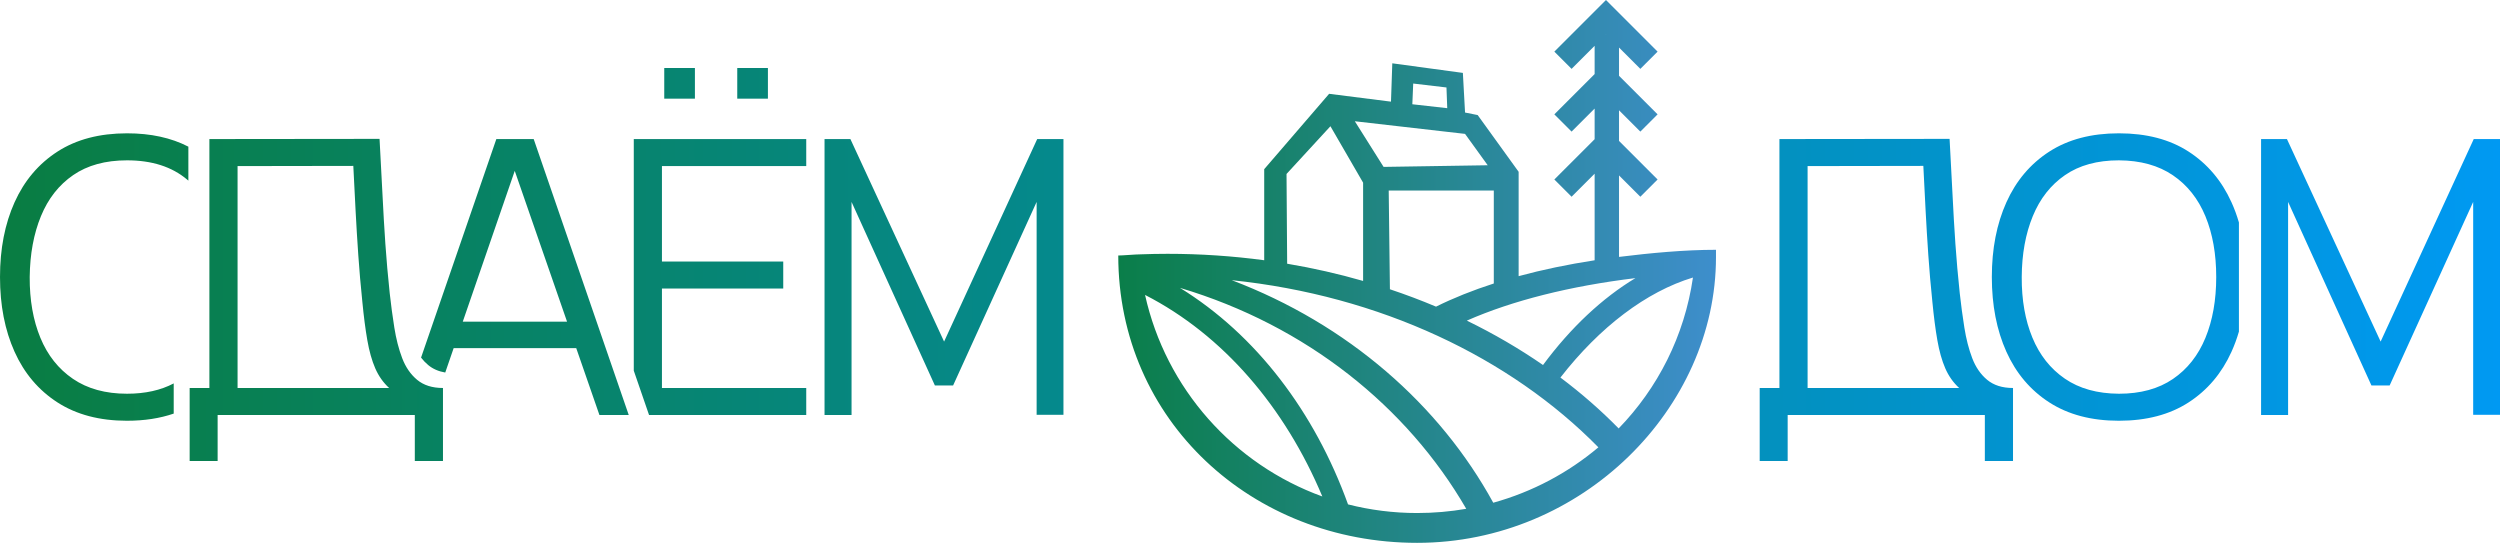
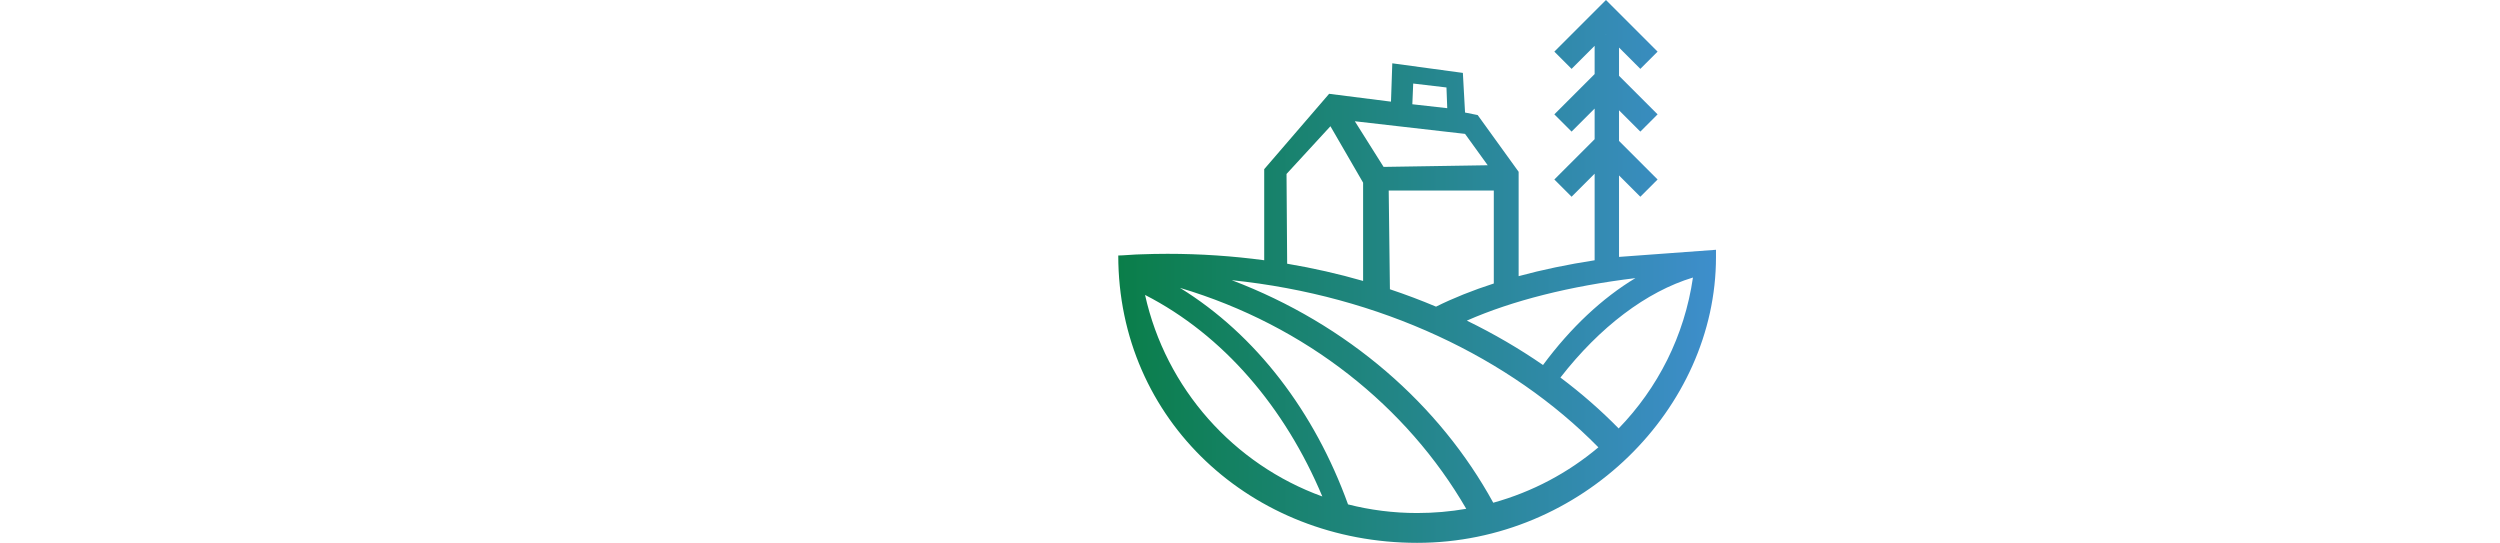
<svg xmlns="http://www.w3.org/2000/svg" xml:space="preserve" version="1.1" style="shape-rendering:geometricPrecision; text-rendering:geometricPrecision; image-rendering:optimizeQuality; fill-rule:evenodd; clip-rule:evenodd" viewBox="0 0 13631.5 2959.88">
  <defs>
    <style>
.fil1 {fill:url(#id0)}
.fil0 {fill:url(#id1);fill-rule:nonzero}
</style>
    <linearGradient id="id0" gradientUnits="userSpaceOnUse" x1="6097.45" y1="1479.94" x2="9356.57" y2="1479.94">
      <stop offset="0" style="stop-opacity:1; stop-color:#0A7E49" />
      <stop offset="1" style="stop-opacity:1; stop-color:#3E8ECC" />
    </linearGradient>
    <linearGradient id="id1" gradientUnits="userSpaceOnUse" x1="-0" y1="1442.12" x2="13631.5" y2="1442.12">
      <stop offset="0" style="stop-opacity:1; stop-color:#097D42" />
      <stop offset="1" style="stop-opacity:1; stop-color:#0099F2" />
    </linearGradient>
  </defs>
  <g>
-     <path class="fil0" d="M2415.37 2513.61l0 -398.09c-58.5,0 -105.52,-14.98 -141.05,-44.59 -35.53,-29.59 -62.69,-68.95 -81.5,-118.41 -18.81,-49.45 -33.08,-105.18 -42.84,-166.82 -9.75,-61.64 -18.11,-123.99 -25.08,-187.37 -9.75,-92.64 -17.75,-182.16 -23.68,-268.53 -5.92,-86.38 -11.14,-175.89 -15.66,-268.53 -4.53,-92.64 -9.76,-193.99 -16.03,-304.05l-927.81 1.05 0 1357.25 -107.62 0 0 398.09 152.55 0 0 -250.77 1075.14 0 0 250.77 153.59 0zm9138.05 -219.42c-149.75,0 -276.18,-33.44 -379.27,-99.96 -103.1,-66.52 -181.11,-158.46 -234.05,-276.18 -52.93,-117.71 -79.4,-253.55 -79.4,-407.49 0,-153.94 26.47,-289.77 79.4,-407.49 52.94,-117.72 130.95,-210.02 234.05,-276.53 103.09,-66.52 229.52,-99.61 379.27,-99.61 150.46,0 277.24,33.09 379.98,99.61 102.74,66.52 180.76,158.81 234.04,276.53 15.89,35.08 29.39,71.78 40.51,110.09l0 594.8c-11.12,38.31 -24.62,75.01 -40.51,110.09 -53.28,117.72 -131.3,209.67 -234.04,276.18 -102.74,66.52 -229.52,99.96 -379.98,99.96zm775.33 -31.35l0 -1504.57 141.05 0 510.85 1104.23 507.71 -1104.23 143.15 0 0 1503.53 -146.27 0 0 -1160.81 -455.47 1000.8 -99.27 0 -454.43 -1000.8 0 1161.86 -147.32 0zm-1352.61 250.77l0 -398.09c-58.5,0 -105.52,-14.98 -141.05,-44.59 -35.53,-29.59 -62.69,-68.95 -81.5,-118.41 -18.81,-49.45 -33.08,-105.18 -42.83,-166.82 -9.76,-61.64 -18.12,-123.99 -25.08,-187.37 -9.76,-92.64 -17.76,-182.16 -23.69,-268.53 -5.92,-86.38 -11.14,-175.89 -15.66,-268.53 -4.53,-92.64 -9.76,-193.99 -16.03,-304.05l-927.81 1.05 0 1357.25 -107.62 0 0 398.09 152.55 0 0 -250.77 1075.14 0 0 250.77 153.59 0zm-293.59 -398.09l-826.48 0 0 -1209.92 631.09 -1.05c4.17,84.99 8.37,167.17 12.54,246.59 4.17,79.4 9.05,159.51 14.63,240.31 5.57,80.8 12.88,165.09 21.94,252.86 7.67,80.09 16.72,150.1 27.16,210.01 10.45,59.9 24.73,111.1 43.18,153.59 18.47,42.49 43.89,78.37 75.94,107.62zm870.88 31.35c117.73,0 215.94,-26.82 294.64,-80.45 78.72,-53.64 137.92,-128.52 177.28,-224.3 39.36,-95.78 58.86,-206.18 58.86,-331.56 0,-125.38 -19.5,-235.78 -58.86,-331.22 -39.36,-95.43 -98.56,-169.96 -177.28,-223.59 -78.7,-53.64 -176.91,-80.8 -294.64,-81.5 -117.71,0 -215.58,26.82 -293.59,80.45 -78.02,53.64 -136.52,128.17 -175.88,223.95 -39.35,95.77 -59.56,206.53 -60.25,331.91 -0.7,125.38 18.81,235.43 58.17,330.52 39.34,95.08 98.2,169.61 176.91,223.6 78.72,53.98 176.93,81.49 294.64,82.19zm-10860.69 147.32c-149.76,0 -276.18,-33.44 -379.27,-99.96 -103.1,-66.52 -181.11,-158.46 -234.05,-276.18 -52.93,-117.71 -79.4,-253.55 -79.4,-407.49 0,-153.94 26.47,-289.77 79.4,-407.49 52.94,-117.72 130.95,-210.02 234.05,-276.53 103.09,-66.52 229.51,-99.61 379.27,-99.61 128.84,0 240.28,24.22 334.33,72.79l0 185.27c-2.41,-2.1 -4.84,-4.17 -7.29,-6.24 -82.89,-69.66 -191.9,-104.5 -327.04,-104.5 -117.72,0 -215.58,26.82 -293.6,80.45 -78.01,53.64 -136.52,128.17 -175.88,223.95 -39.35,95.77 -59.9,206.53 -61.29,331.91 -0.69,125.38 18.81,235.78 58.17,331.22 39.34,95.43 98.55,169.96 177.61,223.93 79.07,53.99 177.27,81.16 294.99,81.16 98.77,0 183.58,-18.81 254.43,-56.25l0 164.57c-75.53,25.96 -160.34,39 -254.43,39zm1830.51 -540.18l568.66 0 -285.23 -822.41 -283.43 822.41zm618.67 144.19l-668.36 0 -45.84 133.01c-36.78,-6.15 -67.78,-19.8 -92.99,-40.8 -14.31,-11.93 -27.28,-25.45 -38.88,-40.57l410.42 -1191.56 203.75 0 518.24 1504.57 -159.86 0 -126.48 -364.65zm313.77 122.78l0 -1262.71 940.36 0 0 147.32 -786.77 0 0 520.33 661.39 0 0 147.32 -661.39 0 0 542.27 786.77 0 0 147.32 -857.05 0 -83.31 -241.86zm564.21 -1483.17l0 -167.17 167.17 0 0 167.17 -167.17 0zm-398.07 0l0 -167.17 167.17 0 0 167.17 -167.17 0zm873.98 1725.03l0 -1504.57 141.05 0 510.85 1104.23 507.71 -1104.23 143.14 0 0 1503.53 -146.27 0 0 -1160.81 -455.47 1000.8 -99.26 0 -454.44 -1000.8 0 1161.86 -147.32 0zm-2374.01 -147.32l-826.48 0 0 -1209.92 631.09 -1.05c4.17,84.99 8.37,167.17 12.54,246.59 4.17,79.4 9.05,159.51 14.63,240.31 5.57,80.8 12.88,165.09 21.94,252.86 7.67,80.09 16.72,150.1 27.16,210.01 10.45,59.9 24.73,111.1 43.18,153.59 18.47,42.49 43.89,78.37 75.94,107.62z" />
-     <path class="fil1" d="M9356.57 1361.96l0 40.19c0,823.9 -729.58,1557.74 -1629.56,1557.74 -899.98,0 -1629.56,-666.73 -1629.56,-1566.71 24.32,0 92.6,-6.27 122.24,-6.4 48.48,-1.82 97.23,-2.83 146.3,-2.83 179.73,0 355.88,12.03 527.24,35.09l0 -496.6 353.95 -410.95 337.32 42.75 7.12 -209.04 384.83 52.26 11.88 216.17 68.89 13.73 223.29 309.34 0 569c129.17,-35.04 267.94,-64.02 414.4,-86.56l0 -472.08 -125.62 125.62 -94.05 -94.05 219.68 -219.68 0 -167.02 -125.62 125.62 -94.05 -94.05 219.68 -219.68 0 -153.96 -125.62 125.62 -94.05 -94.05 250.27 -250.27 0.04 0.04 31.19 -31.19 31.16 31.16 0.02 -0.02 250.27 250.27 -94.05 94.05 -116.21 -116.21 0 153.96 210.27 210.27 -94.05 94.05 -116.21 -116.21 0 167.02 210.27 210.27 -94.05 94.05 -116.21 -116.21 0 444.25c170.48,-21.08 356.58,-38.74 528.65,-38.74zm-1784.49 -323.13l573.02 0 0 506.94c-114.62,36.96 -220.15,79.15 -314.98,126.25 -81.71,-34.44 -165.61,-66.09 -251.49,-94.77l-6.55 -538.42zm133.56 -583.32l-4.76 112.97 190.32 21.38 -4.22 -112.97 -181.34 -21.38zm-318.32 205.62l156.78 248.9 567.74 -8.98 -123.53 -171.03 -600.99 -68.89zm-372.42 287.43l239.39 -260.26 178.16 307.76 0 535.79c-133.95,-38.53 -272.22,-70.04 -414.11,-93.9l-3.45 -489.39zm1741.8 -760.52l1.01 1.01 -2.01 0 1.01 -1.01zm-343.3 1802.21c150.55,-203.52 323.46,-365.46 503.91,-473.8 -355.02,43.08 -669.84,121.93 -919.28,231.76 147.1,71.65 286.01,152.68 415.37,242.04zm817.53 -477.01c-253.97,76.9 -508.12,269.64 -722.58,545.36 114.55,85.95 220.74,178.73 317.5,277.5 213.03,-219.62 358.86,-504.05 405.08,-822.86zm-2514.83 14.47c633.97,240.52 1133.65,679.63 1426,1213.48 214.01,-59.34 408.82,-163.53 573.2,-302.09 -480.62,-489.32 -1190.05,-827.65 -1999.2,-911.39zm1278.67 1246.6c-322.2,-556.11 -871.06,-999.11 -1561.11,-1204.74 415.48,255.83 734.96,677.68 916.56,1180.64 120.49,30.75 246.73,47.11 376.78,47.11 91.37,0 180.85,-7.88 267.77,-23zm-784.61 -67.21c-203.73,-485.36 -539.61,-880.1 -966.69,-1098.95 113.18,510.22 482.77,923.94 966.69,1098.95z" />
+     <path class="fil1" d="M9356.57 1361.96l0 40.19c0,823.9 -729.58,1557.74 -1629.56,1557.74 -899.98,0 -1629.56,-666.73 -1629.56,-1566.71 24.32,0 92.6,-6.27 122.24,-6.4 48.48,-1.82 97.23,-2.83 146.3,-2.83 179.73,0 355.88,12.03 527.24,35.09l0 -496.6 353.95 -410.95 337.32 42.75 7.12 -209.04 384.83 52.26 11.88 216.17 68.89 13.73 223.29 309.34 0 569c129.17,-35.04 267.94,-64.02 414.4,-86.56l0 -472.08 -125.62 125.62 -94.05 -94.05 219.68 -219.68 0 -167.02 -125.62 125.62 -94.05 -94.05 219.68 -219.68 0 -153.96 -125.62 125.62 -94.05 -94.05 250.27 -250.27 0.04 0.04 31.19 -31.19 31.16 31.16 0.02 -0.02 250.27 250.27 -94.05 94.05 -116.21 -116.21 0 153.96 210.27 210.27 -94.05 94.05 -116.21 -116.21 0 167.02 210.27 210.27 -94.05 94.05 -116.21 -116.21 0 444.25zm-1784.49 -323.13l573.02 0 0 506.94c-114.62,36.96 -220.15,79.15 -314.98,126.25 -81.71,-34.44 -165.61,-66.09 -251.49,-94.77l-6.55 -538.42zm133.56 -583.32l-4.76 112.97 190.32 21.38 -4.22 -112.97 -181.34 -21.38zm-318.32 205.62l156.78 248.9 567.74 -8.98 -123.53 -171.03 -600.99 -68.89zm-372.42 287.43l239.39 -260.26 178.16 307.76 0 535.79c-133.95,-38.53 -272.22,-70.04 -414.11,-93.9l-3.45 -489.39zm1741.8 -760.52l1.01 1.01 -2.01 0 1.01 -1.01zm-343.3 1802.21c150.55,-203.52 323.46,-365.46 503.91,-473.8 -355.02,43.08 -669.84,121.93 -919.28,231.76 147.1,71.65 286.01,152.68 415.37,242.04zm817.53 -477.01c-253.97,76.9 -508.12,269.64 -722.58,545.36 114.55,85.95 220.74,178.73 317.5,277.5 213.03,-219.62 358.86,-504.05 405.08,-822.86zm-2514.83 14.47c633.97,240.52 1133.65,679.63 1426,1213.48 214.01,-59.34 408.82,-163.53 573.2,-302.09 -480.62,-489.32 -1190.05,-827.65 -1999.2,-911.39zm1278.67 1246.6c-322.2,-556.11 -871.06,-999.11 -1561.11,-1204.74 415.48,255.83 734.96,677.68 916.56,1180.64 120.49,30.75 246.73,47.11 376.78,47.11 91.37,0 180.85,-7.88 267.77,-23zm-784.61 -67.21c-203.73,-485.36 -539.61,-880.1 -966.69,-1098.95 113.18,510.22 482.77,923.94 966.69,1098.95z" />
  </g>
</svg>